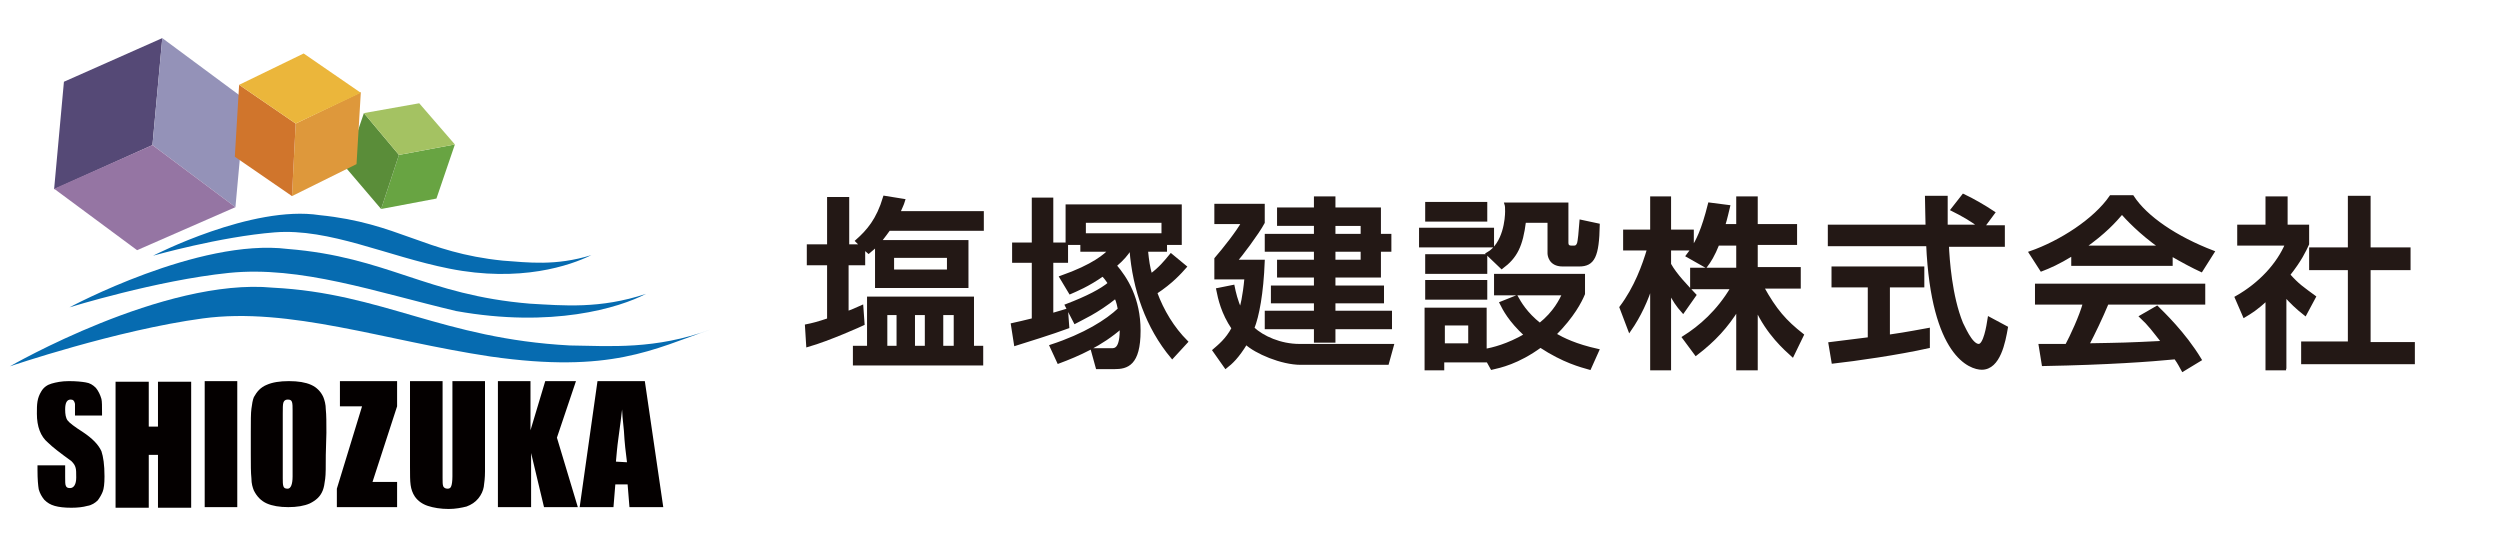
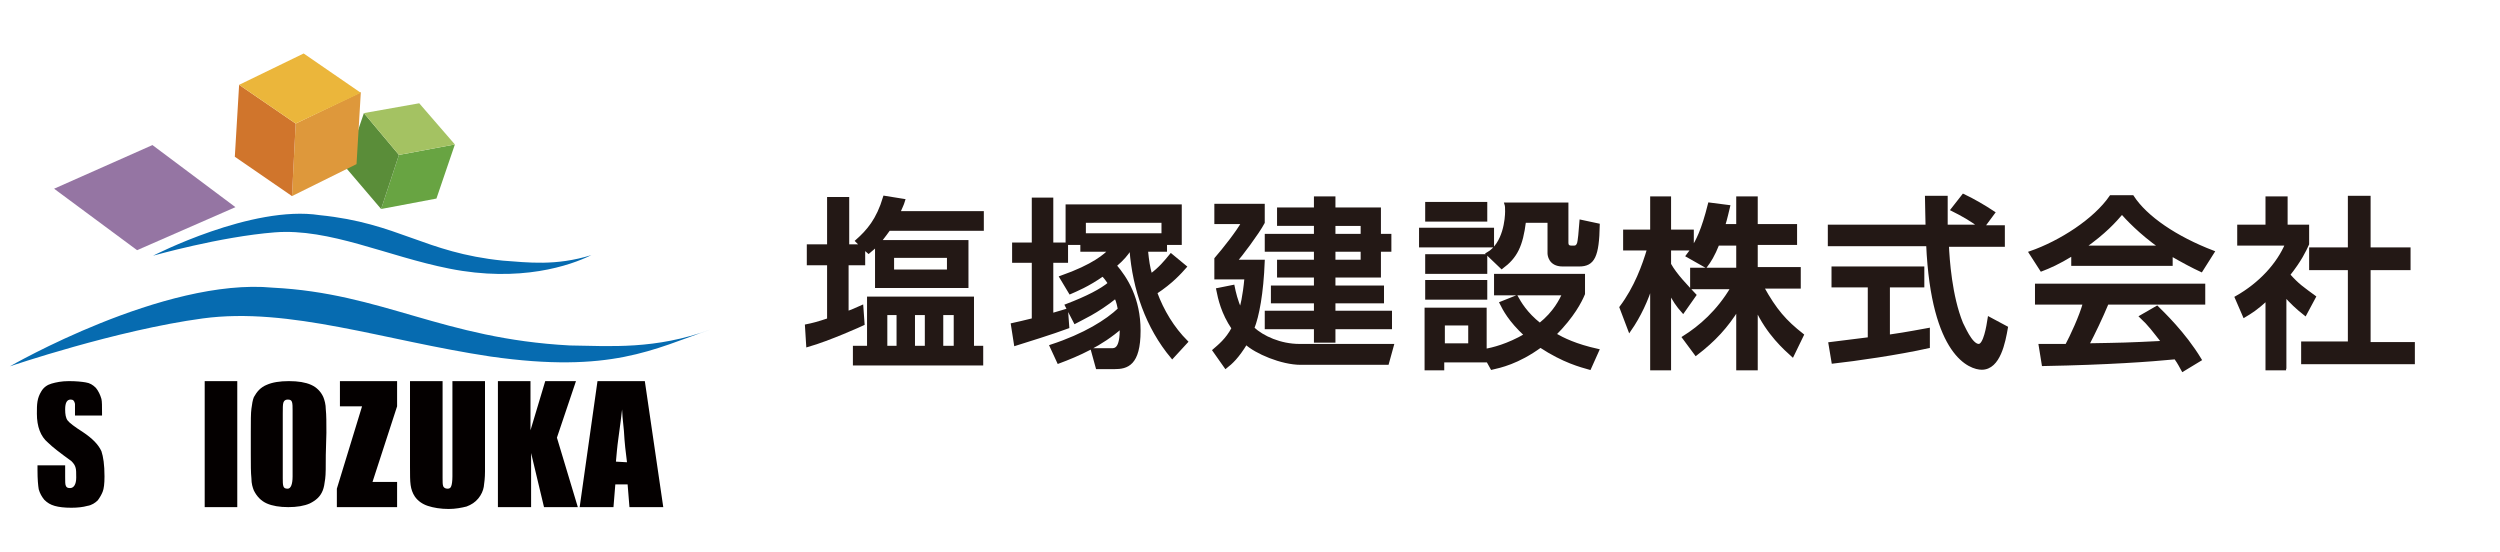
<svg xmlns="http://www.w3.org/2000/svg" version="1.1" id="レイヤー_1" x="0px" y="0px" viewBox="0 0 406.7 89.8" style="enable-background:new 0 0 406.7 89.8;" xml:space="preserve">
  <style type="text/css">
	.st0{fill:#68A442;}
	.st1{fill:#5A8D39;}
	.st2{fill:#A4C262;}
	.st3{fill:#554976;}
	.st4{fill:#9492B8;}
	.st5{fill:#9575A3;}
	.st6{fill:#DE983B;}
	.st7{fill:#D0752C;}
	.st8{fill:#EBB63B;}
	.st9{fill:#066BB0;}
	.st10{fill:#040000;}
	.st11{fill:#8C8C8D;}
	.st12{fill:#231815;stroke:#231815;stroke-width:0.5;stroke-miterlimit:10;}
</style>
  <g>
    <g>
      <polygon class="st0" points="64.9,25.2 74,23.5 71,32.3 62,34   " />
      <polygon class="st1" points="64.9,25.2 59.2,18.4 56.2,27.2 62,34   " />
      <polygon class="st2" points="64.9,25.2 59.2,18.4 68.2,16.8 74,23.5   " />
-       <polygon class="st3" points="24.8,23.6 8.8,30.8 10.4,13.3 26.4,6.2   " />
-       <polygon class="st4" points="24.8,23.6 38.3,33.7 39.9,16.2 26.4,6.2   " />
      <polygon class="st5" points="24.8,23.6 38.3,33.7 22.3,40.7 8.8,30.7   " />
      <polygon class="st6" points="48.1,20.1 58.7,15 58,26.7 47.5,31.9   " />
      <polygon class="st7" points="48.1,20.1 38.9,13.8 38.2,25.5 47.5,31.9   " />
      <polygon class="st8" points="48.1,20.1 38.9,13.8 49.4,8.7 58.7,15.1   " />
      <path class="st9" d="M24.9,41.6c0,0,16.1-8.3,27.1-6.6c12.9,1.3,17,6.1,29.8,7.4c4.1,0.3,8.6,0.9,14.4-0.9    c-3.4,1.7-11.6,4.5-23.1,2.2c-10.1-2-19.5-6.6-28.4-5.9S24.9,41.6,24.9,41.6z" />
-       <path class="st9" d="M11.3,50c0,0,21-11.3,35.5-9.5C63,41.8,69.3,48,86.2,49.4c5.4,0.3,11.4,0.9,18.9-1.6    c-4.4,2.3-15.3,5.6-30.9,2.8c-13.1-3.1-25.3-7.4-37-6.2S11.3,50,11.3,50z" />
      <path class="st9" d="M1.6,59.6c0,0,25.1-14.5,42.8-12.8c17.8,0.9,27.6,8.3,48.3,9.4c6.6,0.1,13.9,0.7,22.9-2.6    c-9.3,3.2-16.2,7.2-35.8,4.4c-17.3-2.6-32.7-8.1-46.8-6.2S1.6,59.6,1.6,59.6z" />
      <g>
        <path class="st10" d="M17,77.5c0,1.2-0.1,2-0.3,2.5c-0.2,0.5-0.5,1-0.8,1.4c-0.4,0.4-1,0.8-1.7,0.9c-0.7,0.2-1.6,0.3-2.6,0.3     c-1.1,0-2-0.1-2.7-0.3c-0.7-0.2-1.2-0.5-1.7-1c-0.4-0.5-0.7-1-0.9-1.7C6.2,79,6.1,78,6.1,76.5v-0.8h4.5v1.9c0,0.7,0,1.2,0.1,1.4     c0.1,0.3,0.3,0.4,0.7,0.4c0.6,0,1-0.6,1-1.7c0-0.7,0-1.3-0.1-1.6c-0.1-0.4-0.3-0.7-0.7-1.1c-1.8-1.3-3.1-2.3-3.8-3     C6.6,71,6,69.4,6,67.3c0-0.8,0-1.4,0.1-2s0.3-1.1,0.6-1.6c0.4-0.7,1-1.1,1.7-1.3C9.1,62.2,10,62,11.2,62s2.1,0.1,2.7,0.2     c0.7,0.1,1.2,0.4,1.7,0.9c0.4,0.5,0.7,1.1,0.9,1.8c0.1,0.4,0.1,1.2,0.1,2.4v0.3h-4.4v-0.9c0-0.5,0-0.9,0-1     c-0.1-0.5-0.3-0.7-0.7-0.7c-0.6,0-0.9,0.5-0.9,1.6c0,0.8,0.1,1.4,0.4,1.8c0.3,0.4,1.1,1,2.5,1.9c1.5,1,2.5,2,3,3.1     C16.8,74.3,17,75.6,17,77.5z" />
-         <path class="st10" d="M31.1,82.6h-5.4V74h-1.5v8.6h-5.4V62.1h5.4v7.3h1.5v-7.3h5.4V82.6z" />
        <path class="st10" d="M38.6,82.5h-5.3V62h5.3V82.5z" />
        <path class="st10" d="M53,74c0,1.9,0,3.2-0.1,3.9c-0.1,0.8-0.2,1.4-0.4,1.9c-0.4,1-1.1,1.6-2.1,2.1c-0.9,0.4-2.1,0.6-3.5,0.6     s-2.6-0.2-3.5-0.6s-1.6-1.1-2.1-2.1c-0.2-0.5-0.4-1.1-0.4-2c-0.1-0.9-0.1-2.2-0.1-3.9v-3.5c0-1.9,0-3.2,0.1-3.9     c0.1-0.8,0.2-1.4,0.4-1.9c0.5-0.9,1.1-1.6,2.1-2c0.9-0.4,2.1-0.6,3.6-0.6s2.7,0.2,3.6,0.6c0.9,0.4,1.6,1.1,2,2     c0.2,0.5,0.4,1.2,0.4,2c0.1,0.9,0.1,2.2,0.1,3.8L53,74L53,74z M47.6,77.5V67.3c0-0.2,0-0.4,0-0.5c0-0.6,0-1.1-0.1-1.4     S47.2,65,46.8,65s-0.6,0.2-0.7,0.5C46,65.8,46,66.4,46,67.3v10.5c0,0.5,0,1,0.1,1.3s0.3,0.4,0.7,0.4     C47.3,79.5,47.6,78.8,47.6,77.5z" />
        <path class="st10" d="M64.6,82.5h-9.8v-3l4.1-13.4h-3.6V62h9.3v4.1l-4,12.3h4V82.5z" />
        <path class="st10" d="M78.9,76.7c0,1-0.1,1.8-0.2,2.5c-0.1,0.6-0.4,1.3-0.9,1.9s-1.1,1-1.9,1.3c-0.8,0.2-1.8,0.4-2.9,0.4     c-1.3,0-2.5-0.2-3.4-0.5s-1.6-0.8-2.1-1.5c-0.4-0.6-0.6-1.2-0.7-1.9c-0.1-0.7-0.1-1.7-0.1-3V62H72v15.8c0,0.6,0,1,0.1,1.3     c0.1,0.2,0.3,0.4,0.7,0.4c0.3,0,0.5-0.1,0.6-0.4c0.1-0.2,0.2-0.8,0.2-1.6V62h5.3V76.7z" />
        <path class="st10" d="M94,82.5h-5.5l-2.1-8.8v8.8H81V62h5.3v8l2.4-8h5l-3.1,9.2L94,82.5z" />
        <path class="st10" d="M107.9,82.5h-5.5l-0.3-3.7h-2l-0.3,3.7h-5.5L97.2,62h7.7L107.9,82.5z M102,75.2c-0.2-1.5-0.4-3.2-0.5-5.1     c-0.2-1.9-0.3-3-0.3-3.5c-0.1,1-0.3,2.5-0.6,4.7c-0.2,1.4-0.3,2.7-0.4,3.8L102,75.2L102,75.2z" />
      </g>
    </g>
    <g>
      <g>
        <path class="st11" d="M142.1,173.3c0.4,0.3,1,0.5,1.7,0.5c0.9,0,1.5-0.5,1.5-1.2s-0.4-1.1-1.4-1.4c-1.2-0.4-1.9-1-1.9-2     c0-1.1,0.9-1.9,2.3-1.9c0.7,0,1.3,0.2,1.6,0.3l-0.3,0.8c-0.2-0.1-0.7-0.3-1.4-0.3c-1,0-1.4,0.6-1.4,1.1c0,0.7,0.4,1,1.4,1.4     c1.2,0.5,1.8,1.1,1.8,2.1c0,1.1-0.8,2.1-2.5,2.1c-0.7,0-1.4-0.2-1.8-0.5L142.1,173.3z" />
        <path class="st11" d="M148.8,167.2v3h3.5v-3h0.9v7.2h-0.9V171h-3.5v3.4h-0.9v-7.2H148.8z" />
        <path class="st11" d="M156.2,167.2v7.2h-0.9v-7.2H156.2z" />
        <path class="st11" d="M164.4,170.8c0,2.5-1.5,3.8-3.3,3.8c-1.9,0-3.2-1.5-3.2-3.6c0-2.3,1.4-3.8,3.3-3.8     C163.1,167.1,164.4,168.6,164.4,170.8z M158.8,170.9c0,1.5,0.8,2.9,2.3,2.9s2.3-1.3,2.3-3c0-1.4-0.7-2.9-2.3-2.9     C159.6,167.9,158.8,169.3,158.8,170.9z" />
        <path class="st11" d="M165.5,173.9l4-5.8l0,0h-3.6v-0.8h4.8v0.5l-4,5.8l0,0h4v0.8h-5.2V173.9z" />
        <path class="st11" d="M173.2,167.2v4.2c0,1.6,0.7,2.3,1.7,2.3c1.1,0,1.7-0.7,1.7-2.3v-4.2h0.9v4.2c0,2.2-1.2,3.1-2.7,3.1     s-2.6-0.8-2.6-3.1v-4.2H173.2z" />
        <path class="st11" d="M179.6,167.2h0.9v3.5l0,0c0.2-0.3,0.4-0.5,0.6-0.8l2.2-2.7h1.1l-2.6,3l2.8,4.1h-1.1l-2.4-3.5l-0.7,0.8v2.7     h-0.9L179.6,167.2L179.6,167.2z" />
        <path class="st11" d="M187,172.2l-0.7,2.3h-1l2.4-7.2h1.1l2.4,7.2h-1l-0.8-2.3H187z M189.3,171.4l-0.7-2.1     c-0.2-0.5-0.3-0.9-0.4-1.3l0,0c-0.1,0.4-0.2,0.9-0.4,1.3l-0.7,2.1H189.3z" />
        <path class="st11" d="M199.1,174.2c-0.2,0.1-0.8,0.3-1.5,0.3c-1.6,0-2.6-1.1-2.6-2.6c0-1.6,1.1-2.7,2.8-2.7c0.6,0,1,0.1,1.3,0.3     l-0.2,0.7c-0.2-0.1-0.6-0.2-1.1-0.2c-1.2,0-1.8,0.9-1.8,1.9c0,1.2,0.8,1.9,1.8,1.9c0.5,0,0.9-0.1,1.1-0.2L199.1,174.2z" />
        <path class="st11" d="M205.2,171.8c0,1.9-1.3,2.7-2.6,2.7c-1.4,0-2.5-1-2.5-2.6c0-1.7,1.1-2.7,2.6-2.7     C204.2,169.1,205.2,170.2,205.2,171.8z M201.2,171.8c0,1.1,0.6,2,1.6,2c0.9,0,1.6-0.8,1.6-2c0-0.9-0.4-2-1.5-2     C201.6,169.8,201.2,170.9,201.2,171.8z" />
        <path class="st11" d="M206.8,170.7c0-0.5,0-1,0-1.4h0.8l0.1,0.8l0,0c0.3-0.5,0.9-1,1.7-1c0.7,0,1.8,0.4,1.8,2.2v3.1h-0.9v-3     c0-0.8-0.3-1.5-1.2-1.5c-0.6,0-1.1,0.4-1.3,1c0,0.1-0.1,0.3-0.1,0.4v3.1h-0.9L206.8,170.7L206.8,170.7z" />
        <path class="st11" d="M213,173.5c0.3,0.2,0.8,0.4,1.2,0.4c0.7,0,1-0.3,1-0.8c0-0.4-0.3-0.7-1-0.9c-0.9-0.3-1.4-0.8-1.4-1.5     c0-0.8,0.7-1.5,1.8-1.5c0.5,0,1,0.1,1.3,0.3l-0.2,0.7c-0.2-0.1-0.6-0.3-1.1-0.3c-0.6,0-0.9,0.3-0.9,0.7c0,0.4,0.3,0.6,1,0.9     c0.9,0.3,1.3,0.8,1.3,1.5c0,0.9-0.7,1.5-1.9,1.5c-0.6,0-1.1-0.1-1.4-0.4L213,173.5z" />
-         <path class="st11" d="M218.9,167.8v1.5h1.3v0.7h-1.3v2.8c0,0.6,0.2,1,0.7,1c0.2,0,0.4,0,0.5-0.1v0.7c-0.2,0.1-0.5,0.1-0.8,0.1     c-0.4,0-0.8-0.1-1-0.4c-0.3-0.3-0.4-0.7-0.4-1.3V170h-0.8v-0.7h0.8v-1.2L218.9,167.8z" />
        <path class="st11" d="M221.8,170.9c0-0.6,0-1.1,0-1.6h0.8v1l0,0c0.2-0.7,0.8-1.1,1.4-1.1c0.1,0,0.2,0,0.3,0v0.9     c-0.1,0-0.2,0-0.3,0c-0.7,0-1.1,0.5-1.3,1.2c0,0.1,0,0.3,0,0.4v2.7h-0.9V170.9z" />
        <path class="st11" d="M230,173c0,0.5,0,1,0,1.4h-0.8v-0.8l0,0c-0.2,0.4-0.8,1-1.7,1c-0.8,0-1.8-0.5-1.8-2.3v-3h0.9v2.8     c0,1,0.3,1.6,1.1,1.6c0.6,0,1.1-0.4,1.2-0.9c0-0.1,0.1-0.3,0.1-0.5v-3.1h0.9v3.8H230z" />
        <path class="st11" d="M235.6,174.2c-0.2,0.1-0.8,0.3-1.5,0.3c-1.6,0-2.6-1.1-2.6-2.6c0-1.6,1.1-2.7,2.8-2.7c0.6,0,1,0.1,1.3,0.3     l-0.2,0.7c-0.2-0.1-0.6-0.2-1.1-0.2c-1.2,0-1.8,0.9-1.8,1.9c0,1.2,0.8,1.9,1.8,1.9c0.5,0,0.9-0.1,1.1-0.2L235.6,174.2z" />
        <path class="st11" d="M238.3,167.8v1.5h1.3v0.7h-1.3v2.8c0,0.6,0.2,1,0.7,1c0.2,0,0.4,0,0.5-0.1v0.7c-0.2,0.1-0.5,0.1-0.8,0.1     c-0.4,0-0.8-0.1-1-0.4c-0.3-0.3-0.4-0.7-0.4-1.3V170h-0.8v-0.7h0.8v-1.2L238.3,167.8z" />
        <path class="st11" d="M242.1,167.8c0,0.3-0.2,0.6-0.6,0.6c-0.3,0-0.6-0.3-0.6-0.6s0.2-0.6,0.6-0.6     C241.9,167.2,242.1,167.5,242.1,167.8z M241.1,174.4v-5.1h0.9v5.1H241.1z" />
        <path class="st11" d="M248.7,171.8c0,1.9-1.3,2.7-2.6,2.7c-1.4,0-2.5-1-2.5-2.6c0-1.7,1.1-2.7,2.6-2.7     C247.7,169.1,248.7,170.2,248.7,171.8z M244.6,171.8c0,1.1,0.6,2,1.6,2c0.9,0,1.6-0.8,1.6-2c0-0.9-0.4-2-1.5-2     C245.1,169.8,244.6,170.9,244.6,171.8z" />
        <path class="st11" d="M250.3,170.7c0-0.5,0-1,0-1.4h0.8l0.1,0.8l0,0c0.3-0.5,0.9-1,1.7-1c0.7,0,1.8,0.4,1.8,2.2v3.1h-0.9v-3     c0-0.8-0.3-1.5-1.2-1.5c-0.6,0-1.1,0.4-1.3,1c0,0.1-0.1,0.3-0.1,0.4v3.1h-0.9L250.3,170.7L250.3,170.7z" />
        <path class="st11" d="M259.4,174.4V170h-0.7v-0.7h0.7V169c0-1.4,0.8-2.2,2.2-2.2c0.5,0,1,0.1,1.3,0.3l-0.3,0.7     c-0.2-0.2-0.6-0.3-1.1-0.3c-1,0-1.3,0.7-1.3,1.5v0.3h3v5.1h-0.9V170h-2.1v4.4H259.4z" />
        <path class="st11" d="M265.3,170.9c0-0.6,0-1.1,0-1.6h0.8v1l0,0c0.2-0.7,0.8-1.1,1.4-1.1c0.1,0,0.2,0,0.3,0v0.9     c-0.1,0-0.2,0-0.3,0c-0.7,0-1.1,0.5-1.3,1.2c0,0.1,0,0.3,0,0.4v2.7h-0.9V170.9z" />
        <path class="st11" d="M269.2,170.7c0-0.5,0-1,0-1.4h0.8v0.8l0,0c0.3-0.5,0.8-0.9,1.6-0.9c0.7,0,1.2,0.4,1.4,1l0,0     c0.2-0.3,0.4-0.5,0.6-0.7c0.3-0.2,0.6-0.4,1.1-0.4c0.7,0,1.7,0.4,1.7,2.2v3h-0.9v-2.9c0-1-0.4-1.6-1.1-1.6     c-0.5,0-0.9,0.4-1.1,0.8c0,0.1-0.1,0.3-0.1,0.5v3.2h-0.9v-3.1c0-0.8-0.4-1.4-1.1-1.4c-0.6,0-1,0.5-1.2,0.9c0,0.1-0.1,0.3-0.1,0.5     v3.1H269v-3.6H269.2z" />
        <path class="st11" d="M286.2,174.2c-0.3,0.2-1,0.3-1.9,0.3c-2,0-3.5-1.3-3.5-3.6c0-2.2,1.5-3.8,3.7-3.8c0.9,0,1.5,0.2,1.7,0.3     l-0.2,0.8c-0.3-0.2-0.8-0.3-1.4-0.3c-1.7,0-2.8,1.1-2.8,3c0,1.8,1,2.9,2.7,2.9c0.6,0,1.1-0.1,1.5-0.3L286.2,174.2z" />
        <path class="st11" d="M292.4,171.8c0,1.9-1.3,2.7-2.6,2.7c-1.4,0-2.5-1-2.5-2.6c0-1.7,1.1-2.7,2.6-2.7     C291.4,169.1,292.4,170.2,292.4,171.8z M288.3,171.8c0,1.1,0.6,2,1.6,2c0.9,0,1.6-0.8,1.6-2c0-0.9-0.4-2-1.5-2     C288.8,169.8,288.3,170.9,288.3,171.8z" />
        <path class="st11" d="M293.8,173.9c0-0.4,0.3-0.7,0.6-0.7c0.4,0,0.6,0.3,0.6,0.7s-0.2,0.7-0.6,0.7     C294,174.5,293.8,174.2,293.8,173.9z" />
        <path class="st11" d="M296,175.7c0.2-0.6,0.5-1.8,0.6-2.5l1-0.1c-0.3,0.9-0.7,2.1-1,2.6H296z" />
        <path class="st11" d="M299.3,167.2h0.9v6.4h3.1v0.8h-4V167.2z" />
-         <path class="st11" d="M305.8,167.8v1.5h1.3v0.7h-1.3v2.8c0,0.6,0.2,1,0.7,1c0.2,0,0.4,0,0.5-0.1v0.7c-0.2,0.1-0.5,0.1-0.8,0.1     c-0.4,0-0.8-0.1-1-0.4c-0.3-0.3-0.4-0.7-0.4-1.3V170H304v-0.7h0.8v-1.2L305.8,167.8z" />
+         <path class="st11" d="M305.8,167.8v1.5h1.3v0.7h-1.3v2.8c0,0.6,0.2,1,0.7,1c0.2,0,0.4,0,0.5-0.1v0.7c-0.2,0.1-0.5,0.1-0.8,0.1     c-0.4,0-0.8-0.1-1-0.4c-0.3-0.3-0.4-0.7-0.4-1.3V170H304h0.8v-1.2L305.8,167.8z" />
        <path class="st11" d="M313.1,166.9v6.2c0,0.5,0,1,0,1.3h-0.8v-0.9l0,0c-0.3,0.6-0.9,1-1.7,1c-1.2,0-2.2-1.1-2.2-2.6     c0-1.7,1.1-2.8,2.3-2.8c0.8,0,1.3,0.4,1.6,0.8l0,0v-3.1h0.8V166.9z M312.2,171.4c0-0.1,0-0.3,0-0.4c-0.1-0.6-0.6-1.1-1.4-1.1     c-1,0-1.5,0.8-1.5,2c0,1,0.5,1.9,1.5,1.9c0.6,0,1.2-0.4,1.4-1.1c0-0.1,0-0.3,0-0.4V171.4z" />
      </g>
    </g>
    <g>
      <g>
        <path class="st12" d="M131.2,53c1-0.2,1.8-0.4,3.6-1v-9.1h-3.3V40h3.3v-7.7h3.1V40h2.3l-0.8-0.8c1.8-1.6,3.4-3.4,4.5-7.1l3.1,0.5     c-0.2,0.7-0.5,1.2-0.8,2h13.6v2.7h-15.2c-0.3,0.4-0.7,1-1.5,2h14.2v7.3h-14.7v-6.8c-0.3,0.4-0.6,0.6-1.3,1.2l-0.8-0.7v2.6h-2.7v8     c0.8-0.3,1.3-0.5,2.4-1l0.2,2.8c-0.2,0.1-5.5,2.5-9,3.5L131.2,53z M158.2,48.5v8h1.5v2.7H139v-2.7h2.3v-8H158.2z M144.1,51v5.5h2     V51H144.1z M145.2,41.7v2.4h9.1v-2.4H145.2z M148.6,51v5.5h2.1V51H148.6z M153.2,51v5.5h2.2V51H153.2z" />
        <path class="st12" d="M173.7,53.2c-2.4,0.9-6.9,2.3-8.5,2.8l-0.5-3.2c0.9-0.2,1.8-0.4,3.4-0.8v-9.5h-3.2v-2.8h3.2v-7.3h3v7.3h2.4     v2.8h-2.4v8.7c1.6-0.5,1.8-0.5,2.4-0.7L173.7,53.2z M173.5,49.7c3.4-1.3,5.7-2.5,7-3.6c-0.4-0.6-0.7-1-1.1-1.4     c-2.4,1.7-4.4,2.5-5.3,2.9l-1.5-2.5c5.4-1.9,7.2-3.6,8-4.4H176v-1.1h-2.4v-6.1H192v6.1h-2.4v1.1h-3.1c0.2,1.9,0.3,2.6,0.7,4.1     c1.5-1.1,2.4-2.2,3.3-3.3l2.3,1.9c-0.8,0.9-2.2,2.5-4.8,4.2c1.1,3,2.8,5.8,5,8l-2.3,2.5c-4.1-4.9-6.2-11.1-6.7-17.4h-0.3     c-0.4,0.6-1,1.4-2.3,2.5c1.8,2.1,3.9,5.4,3.9,10.6c0,5.5-2,6-4,6h-2.8l-0.8-2.9h3.1c0.6,0,1.7,0,1.6-3.7c-3.3,2.9-7,4.5-10.2,5.7     l-1.2-2.6c5.5-1.8,9.1-4.1,11.1-6c-0.1-0.4-0.2-1.2-0.6-2c-3.1,2.5-5.7,3.6-6.6,4.1L173.5,49.7z M189.2,38.2V36h-12.8v2.2H189.2z     " />
        <path class="st12" d="M200.6,46.6c0.2,1,0.5,2.3,1.2,3.9c0.2-0.7,0.6-2.1,0.9-5.3h-4.9v-3.1c1.3-1.5,3.6-4.4,4.4-5.9h-4.4v-2.8     h7.7v2.8c-0.9,1.7-3.7,5.4-4.5,6.3h4.5c-0.2,5.2-0.9,8.9-1.7,10.9c1.6,1.5,4.5,2.8,7.6,2.8h15.1l-0.8,2.9h-14.1     c-3.1,0-7.3-1.8-8.9-3.3c-1.4,2.3-2.4,3.2-3.3,3.9l-1.9-2.7c0.8-0.7,2.1-1.7,3.1-3.6c-1.7-2.5-2.2-4.8-2.5-6.3L200.6,46.6z      M217,32.2V34h7.4v4.3h1.7v2.4h-1.7v4.2H217v1.8h7.9v2.4H217v1.7h9.2v2.5H217v2.2h-3v-2.2h-8v-2.5h8v-1.7h-7v-2.4h7v-1.8h-6v-2.4     h6v-1.8h-8v-2.4h8v-1.8h-6V34h6v-1.8H217z M217,36.5v1.8h4.6v-1.8H217z M217,40.7v1.8h4.6v-1.8H217z" />
        <path class="st12" d="M231.1,37.3h11.7V40h-11.7V37.3z M232.1,33.1h9.6v2.7h-9.6V33.1z M232.1,41.6h9.6v2.7h-9.6V41.6z      M241.7,58.1v0.6h-7V60H232v-9.7h9.6V57c1.2-0.2,3.7-0.8,6.6-2.5c-2.6-2.4-3.5-4.2-4-5.2l2.5-1c0.5,0.9,1.5,2.7,3.8,4.5     c2.5-2,3.4-4,3.9-5h-11.1v-3h14.3v3c-0.5,1.2-1.7,3.6-4.7,6.6c1.4,0.8,3.4,1.8,7,2.6l-1.3,2.9c-1.4-0.4-4.2-1.1-8-3.6     c-3.7,2.7-6.6,3.3-7.9,3.6L241.7,58.1z M232.1,45.8h9.6v2.7h-9.6V45.8z M234.8,52.7v3.4h4.3v-3.4H234.8z M242,41.3     c2.8-1.6,3.1-5.8,3.1-6.9c0-0.5,0-0.9-0.1-1.2h9.9v6.3c0,0.3,0.1,0.7,0.7,0.7h0.5c0.4,0,0.6-0.3,0.7-0.6c0.1-0.2,0.3-2.1,0.4-3.6     l2.8,0.6c-0.1,5.1-0.8,6.5-3.1,6.5h-2.7c-2.1,0-2.2-1.7-2.2-1.9V36h-4c-0.5,4-1.4,5.8-3.7,7.5L242,41.3z" />
        <path class="st12" d="M279.5,39.6c-0.8,2-1.4,2.9-2,3.7l-3-1.7c0.2-0.3,0.6-0.7,0.8-1.1h-3.7V43c1,1.8,2.8,3.6,4.1,5l-1.9,2.7     c-0.9-1-1.5-1.9-2.2-3.3V60h-2.9V46.2c-0.8,2.6-2,5.2-3.6,7.5l-1.4-3.7c2.4-3.2,3.7-6.8,4.5-9.5h-3.9v-2.9h4.4v-5.4h2.9v5.4h3.7     v2.9c0.8-1.3,1.7-2.9,2.8-7.3l3.1,0.4c-0.2,0.8-0.4,1.8-0.8,3.1h2.3v-4.5h3v4.5h6.4v2.9h-6.4v4.1h7v3h-6c2.1,3.8,3.7,5.6,6.5,7.8     l-1.6,3.3c-1.1-1-4-3.5-5.9-7.7V60h-3v-9.8c-1.8,2.9-3.8,5.1-6.8,7.4l-2-2.7c2.7-1.7,5.6-4.2,7.9-8.1h-6.6v-3h7.5v-4.1h-3.2V39.6     z" />
        <path class="st12" d="M322.6,36.9h3.3v3h-9.1c0.1,2.3,0.5,8.3,2.3,12.7c0.2,0.3,1.5,3.6,2.8,3.6c1,0,1.5-3.1,1.7-4.4l2.8,1.5     c-0.4,2.3-1.2,6.6-4,6.6c-1.8,0-8-2-8.8-20.1h-16v-3h15.9c0-0.7-0.1-3.9-0.1-4.7h3.2c0,1.8,0,3.5,0,4.7h5.5     c-1.5-1.1-2.7-1.8-4.5-2.7l1.8-2.3c1.5,0.7,3.4,1.8,4.9,2.8L322.6,36.9z M297.7,55.9c1.6-0.2,5.7-0.7,6.4-0.8v-8.6h-5.9v-2.9     h14.6v2.9h-5.6v8.2c3.5-0.5,5.3-0.9,6.5-1.1v2.8c-4.9,1.1-11.9,2.1-15.5,2.5L297.7,55.9z" />
        <path class="st12" d="M337.1,41.4c-2.3,1.4-3.7,2-5,2.5l-1.8-2.8c4.9-1.7,10.5-5.3,13.1-9.1h3.5c2.2,3.4,7.1,6.7,13.1,9l-1.9,3     c-1.3-0.6-3-1.5-4.9-2.6V43h-16v-1.6H337.1z M355.1,60.2c-0.4-0.7-0.5-1-1.2-2c-4.1,0.4-10.9,0.9-21.5,1.1l-0.5-3.1     c0.6,0,3.4,0,4.3,0c0.8-1.5,2.3-4.7,2.9-6.9h-7.8v-2.9h27.2v2.9h-15.7c-1,2.4-2.2,4.9-3.2,6.8c5.7-0.1,6.3-0.1,12.3-0.4     c-1.5-1.9-2.2-2.9-3.6-4.2l2.6-1.5c0.9,0.9,4.4,4.2,7,8.5L355.1,60.2z M351.5,40.2c-3.3-2.3-5.6-4.8-6.3-5.6     c-1.2,1.4-2.8,3.2-6.2,5.6H351.5z" />
        <path class="st12" d="M371.9,60h-3.1V48.6c-1.8,1.7-2.7,2.2-3.7,2.8l-1.3-3c3.9-2.2,6.8-5.4,8.2-8.7h-7.8v-2.9h4.6v-4.6h3.1v4.6     h3.5v2.9c-0.5,1.1-1.2,2.6-3.1,5c1.5,1.7,2.3,2.2,4.2,3.6l-1.5,2.8c-1.4-1.1-2.2-1.9-3.3-3.1v12H371.9z M382.2,32.1h3.2v8.4h6.5     v3.2h-6.5v12.2h7.2V59h-18v-3.2h7.6V43.7h-6.3v-3.2h6.3L382.2,32.1L382.2,32.1z" />
      </g>
    </g>
  </g>
</svg>